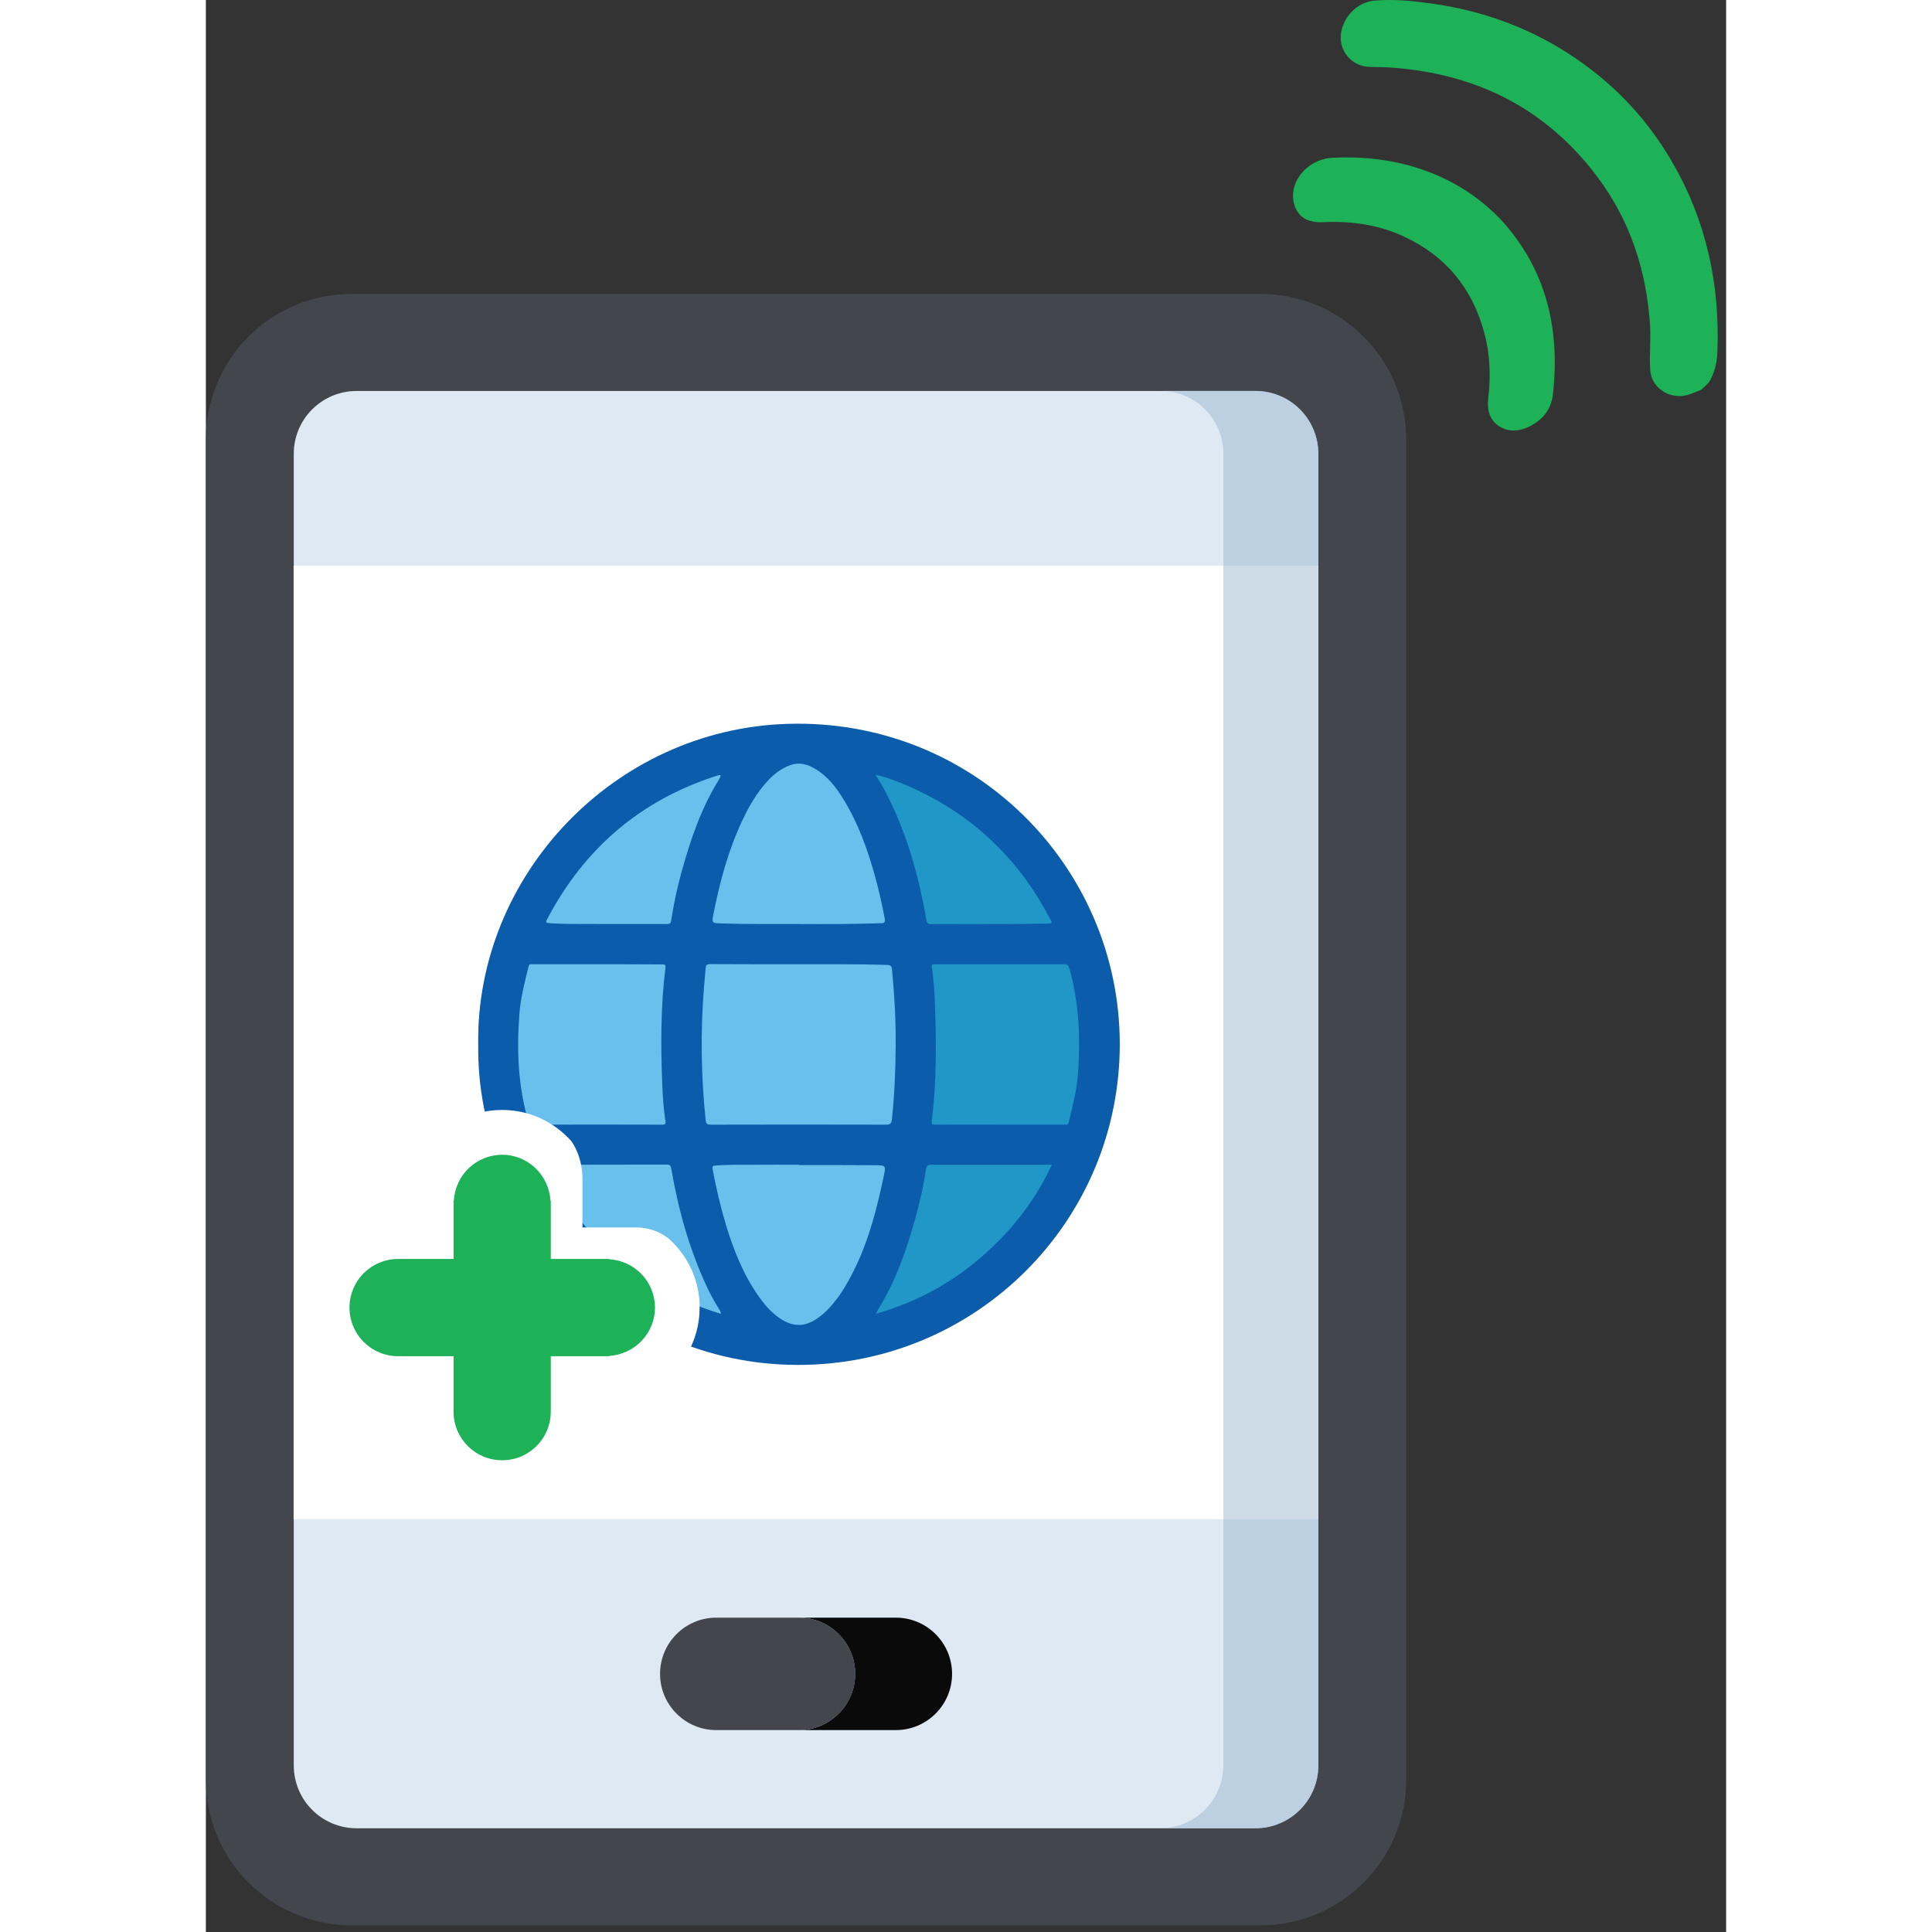
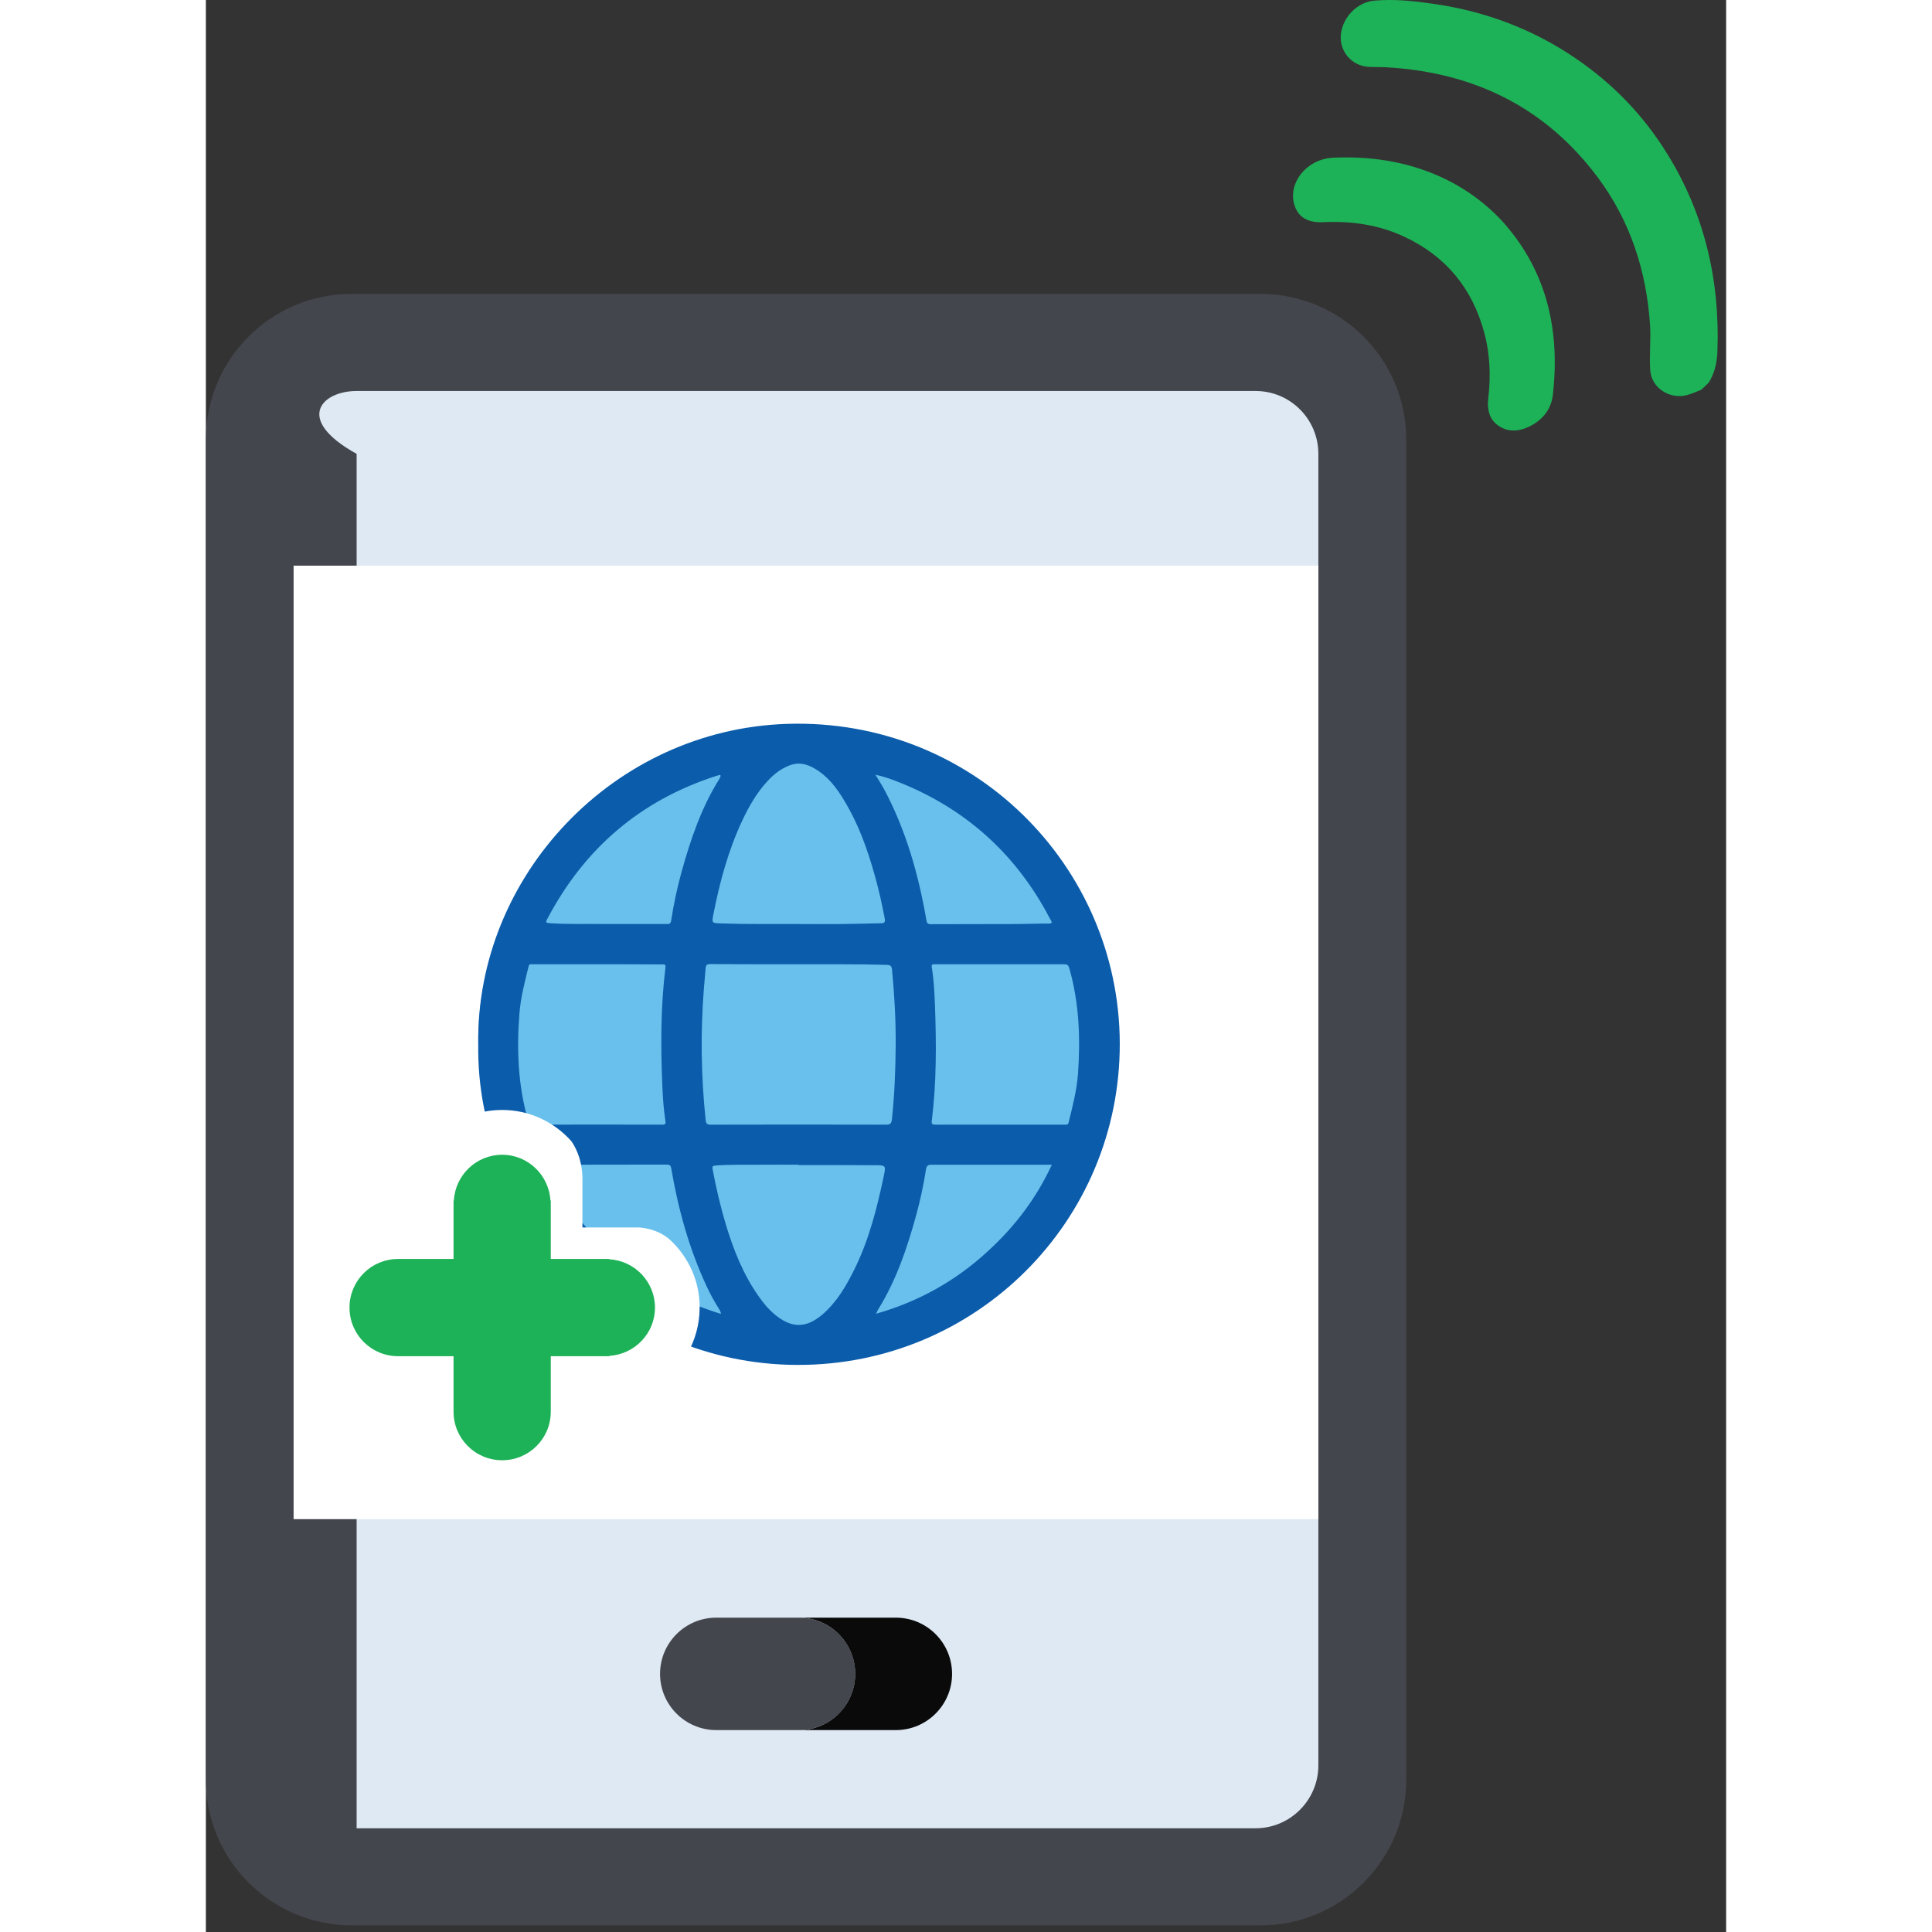
<svg xmlns="http://www.w3.org/2000/svg" width="40" height="40" viewBox="0 0 96 122" fill="none">
  <rect x="0" y="0" width="96" height="122" fill="#333333" stroke="none" />
  <g clip-path="url(#clip0_1498_5010)">
    <path d="M0 112.38V27.76C0 22.68 4.12 18.56 9.2 18.56H66.6C71.68 18.56 75.8 22.68 75.8 27.76V112.38C75.8 117.46 71.68 121.58 66.6 121.58H9.2C4.12 121.57 0 117.46 0 112.38Z" fill="#44464D" />
-     <path d="M66.28 115.45H9.52C7.32 115.45 5.55 113.67 5.55 111.48V28.66C5.55 26.46 7.33 24.69 9.52 24.69H66.28C68.48 24.69 70.25 26.47 70.25 28.66V111.48C70.25 113.67 68.47 115.45 66.28 115.45Z" fill="#DFE9F3" />
+     <path d="M66.28 115.45H9.52V28.66C5.55 26.46 7.33 24.69 9.52 24.69H66.28C68.48 24.69 70.25 26.47 70.25 28.66V111.48C70.25 113.67 68.47 115.45 66.28 115.45Z" fill="#DFE9F3" />
    <path d="M70.25 35.72H5.54V95.93H70.25V35.72Z" fill="white" />
    <path d="M37.897 28.992H37.907V28.982H37.897V28.992Z" fill="#44464D" />
    <path d="M43.57 102.15H37.45C39.41 102.15 41 103.74 41 105.7C41 107.66 39.41 109.25 37.45 109.25H43.57C45.53 109.25 47.12 107.66 47.12 105.7C47.12 103.74 45.53 102.15 43.57 102.15Z" fill="#0A0A0B" />
    <path d="M41.01 105.7C41.01 103.74 39.42 102.15 37.46 102.15H32.23C30.27 102.15 28.68 103.74 28.68 105.7C28.68 107.66 30.27 109.25 32.23 109.25H37.46C39.42 109.25 41.01 107.66 41.01 105.7Z" fill="#44464D" />
-     <path opacity="0.5" d="M66.28 24.68H60.28C62.48 24.68 64.25 26.46 64.25 28.65V111.47C64.25 113.67 62.47 115.44 60.28 115.44H66.28C68.48 115.44 70.25 113.66 70.25 111.47V28.66C70.25 26.46 68.47 24.68 66.28 24.68Z" fill="#9CB8D1" />
    <path d="M94.43 24.61C93.95 24.8 93.49 25.04 92.97 25.01C92.06 24.97 91.28 24.3 91.21 23.4C91.14 22.48 91.25 21.53 91.2 20.6C90.98 17.07 89.92 13.92 87.9 11.21C84.68 6.89 80.23 4.58 74.57 4.25C74.18 4.23 73.78 4.24 73.39 4.22C72.34 4.14 71.58 3.24 71.67 2.2C71.77 1.11 72.68 0.14 73.79 0.04C75.03 -0.07 76.24 0.06 77.44 0.23C80.8 0.7 83.83 1.86 86.52 3.7C88.88 5.31 90.82 7.33 92.31 9.76C94.59 13.46 95.62 17.61 95.45 22.19C95.42 22.88 95.29 23.53 94.91 24.15C94.76 24.3 94.6 24.46 94.43 24.61Z" fill="#1DB257" />
    <path d="M81.82 13.92C84.49 16.85 85.56 20.53 85.06 24.92C84.96 25.8 84.46 26.49 83.6 26.92C82.8 27.32 82.07 27.26 81.5 26.79C81.03 26.4 80.9 25.81 80.98 25.14C81.15 23.7 81.08 22.32 80.73 21.02C79.97 18.19 78.29 16.17 75.68 14.95C74.13 14.22 72.41 13.94 70.55 14.03C69.72 14.07 69.08 13.81 68.79 13.09C68.22 11.67 69.46 10.04 71.17 9.96C73.54 9.85 75.73 10.2 77.75 11.07C79.32 11.75 80.67 12.7 81.82 13.92Z" fill="#1DB257" />
    <path d="M36.87 84.48C47.733 84.48 56.54 76.081 56.54 65.72C56.54 55.359 47.733 46.96 36.87 46.96C26.007 46.96 17.2 55.359 17.2 65.72C17.2 76.081 26.007 84.48 36.87 84.48Z" fill="#6AC0EC" />
-     <path d="M36.87 46.95C36.87 46.95 45.98 47.98 44.85 64.06C43.72 80.14 38.78 85.24 38.78 85.24C38.78 85.24 53.36 83.05 55.74 71.01C58.13 58.99 51.9 47.63 36.87 46.95Z" fill="#2097C6" />
    <path d="M17.2 65.94C17.05 55.33 25.73 46.06 36.71 45.71C48.44 45.34 57.67 54.68 57.71 65.86C57.75 77.11 48.64 86.22 37.36 86.19C25.88 86.17 17.03 76.63 17.2 65.94ZM37.75 60.89C35.57 60.89 33.71 60.89 31.85 60.88C31.64 60.88 31.57 60.94 31.56 61.14C31.53 61.56 31.48 61.98 31.45 62.4C31.23 65.18 31.27 67.95 31.56 70.73C31.58 70.95 31.65 71.02 31.88 71.02C35.57 71.01 39.27 71.01 42.96 71.02C43.23 71.02 43.29 70.93 43.32 70.69C43.49 69.12 43.55 67.54 43.56 65.96C43.57 64.39 43.48 62.82 43.33 61.25C43.31 61.02 43.25 60.94 43.01 60.93C41.14 60.87 39.29 60.9 37.75 60.89ZM24.74 60.89C23.37 60.89 22 60.89 20.63 60.89C20.53 60.89 20.42 60.85 20.38 61.02C20.14 62 19.88 62.98 19.8 64C19.62 66.3 19.71 68.57 20.36 70.8C20.4 70.95 20.46 71.02 20.63 71.02C23.36 71.01 26.09 71.01 28.82 71.02C29.01 71.02 29.05 70.96 29.02 70.79C28.9 70.02 28.85 69.24 28.82 68.47C28.72 66.01 28.72 63.55 29.02 61.11C29.04 60.92 28.99 60.89 28.82 60.9C27.46 60.89 26.1 60.89 24.74 60.89ZM50.16 60.89C48.78 60.89 47.41 60.89 46.03 60.89C45.88 60.89 45.81 60.89 45.84 61.09C45.97 61.88 46.01 62.69 46.04 63.49C46.13 65.92 46.14 68.35 45.84 70.77C45.81 70.98 45.87 71.02 46.07 71.02C47.63 71.01 49.19 71.02 50.76 71.02C51.92 71.02 53.07 71.02 54.23 71.02C54.34 71.02 54.44 71.05 54.48 70.88C54.73 69.87 54.99 68.87 55.07 67.83C55.23 65.57 55.15 63.33 54.52 61.13C54.46 60.94 54.39 60.89 54.2 60.89C52.85 60.89 51.51 60.89 50.16 60.89ZM37.42 58.35C38.33 58.35 39.24 58.36 40.16 58.35C40.99 58.34 41.82 58.32 42.64 58.3C42.85 58.3 42.91 58.23 42.87 58.01C42.7 57.11 42.5 56.21 42.25 55.32C41.78 53.62 41.19 51.98 40.26 50.47C39.79 49.7 39.24 48.99 38.44 48.53C37.96 48.25 37.45 48.11 36.89 48.32C36.33 48.53 35.87 48.88 35.47 49.32C34.79 50.05 34.3 50.91 33.88 51.8C32.99 53.69 32.45 55.69 32.05 57.73C31.94 58.29 31.95 58.29 32.52 58.31C34.16 58.37 35.79 58.34 37.42 58.35ZM37.44 73.57C37.44 73.56 37.44 73.56 37.44 73.55C36.59 73.55 35.73 73.54 34.88 73.55C33.98 73.56 33.09 73.53 32.19 73.6C32.02 73.61 31.96 73.65 32 73.84C32.22 75.01 32.49 76.17 32.83 77.31C33.32 78.93 33.94 80.5 34.93 81.89C35.34 82.47 35.81 83 36.44 83.37C37.14 83.78 37.83 83.76 38.51 83.32C38.65 83.23 38.79 83.13 38.92 83.02C39.85 82.22 40.45 81.18 40.98 80.1C41.88 78.26 42.38 76.29 42.8 74.3C42.95 73.59 42.95 73.58 42.21 73.58C40.61 73.57 39.03 73.57 37.44 73.57ZM25.22 58.35C26.67 58.35 27.89 58.35 29.12 58.35C29.28 58.35 29.35 58.32 29.38 58.14C29.54 57.1 29.76 56.07 30.04 55.05C30.61 53.01 31.28 51.02 32.41 49.21C32.44 49.17 32.46 49.12 32.48 49.07C32.52 48.97 32.51 48.92 32.39 48.95C32.33 48.97 32.28 48.98 32.22 49C27.45 50.54 23.92 53.56 21.58 57.99C21.43 58.26 21.45 58.28 21.77 58.3C22.99 58.38 24.22 58.33 25.22 58.35ZM42.28 48.92C42.48 49.25 42.66 49.53 42.82 49.82C44.21 52.42 45 55.22 45.5 58.11C45.53 58.3 45.59 58.36 45.78 58.36C47.52 58.35 49.26 58.36 51 58.35C51.74 58.35 52.49 58.32 53.23 58.32C53.42 58.32 53.45 58.27 53.36 58.11C53.26 57.94 53.16 57.76 53.07 57.58C50.96 53.76 47.88 51.05 43.83 49.42C43.33 49.22 42.84 49.04 42.28 48.92ZM42.32 82.96C45.02 82.19 47.35 80.88 49.37 79.02C51.07 77.47 52.44 75.67 53.42 73.55C53.09 73.55 52.81 73.55 52.52 73.55C50.3 73.55 48.08 73.55 45.85 73.55C45.61 73.55 45.51 73.59 45.47 73.86C45.32 74.84 45.11 75.8 44.85 76.75C44.28 78.83 43.59 80.86 42.44 82.71C42.4 82.77 42.38 82.84 42.32 82.96ZM32.53 82.97C32.5 82.8 32.44 82.71 32.38 82.62C32.1 82.17 31.84 81.7 31.62 81.22C30.52 78.86 29.83 76.37 29.39 73.8C29.36 73.6 29.29 73.54 29.09 73.54C26.63 73.55 24.17 73.54 21.71 73.55C21.63 73.55 21.55 73.52 21.44 73.6C23.81 78.29 27.48 81.41 32.53 82.97Z" fill="#0B5CAB" />
    <path d="M29.31 78.29C28.46 77.53 27.33 77.51 27.33 77.51H23.78V74.46C23.78 73.13 23.24 72.28 23.07 72.05C21.99 70.85 20.44 70.09 18.71 70.09C16.57 70.09 14.68 71.24 13.65 72.98H12.81V76.67H12.14C8.88 76.67 6.24 79.32 6.24 82.57C6.24 85.83 8.89 88.47 12.14 88.47H12.81V89.14C12.81 92.4 15.46 95.04 18.71 95.04C21.96 95.04 24.61 92.39 24.61 89.14V88.47H25.46L28.29 88.45V87.63C30.02 86.6 31.18 84.71 31.18 82.57C31.19 80.88 30.46 79.36 29.31 78.29Z" fill="white" />
    <path d="M28.36 82.57C28.36 80.94 27.08 79.61 25.47 79.52V79.5H21.78V75.81H21.76C21.66 74.2 20.34 72.92 18.71 72.92C17.08 72.92 15.75 74.2 15.66 75.81H15.64V79.5H12.14C10.44 79.5 9.07 80.87 9.07 82.57C9.07 84.27 10.44 85.64 12.14 85.64H15.64V89.14C15.64 90.84 17.01 92.21 18.71 92.21C20.41 92.21 21.78 90.84 21.78 89.14V85.64H25.47V85.62C27.08 85.52 28.36 84.2 28.36 82.57Z" fill="#1DB257" />
  </g>
  <defs>
    <clipPath id="clip0_1498_5010">
      <rect width="95.49" height="121.57" fill="white" />
    </clipPath>
  </defs>
</svg>